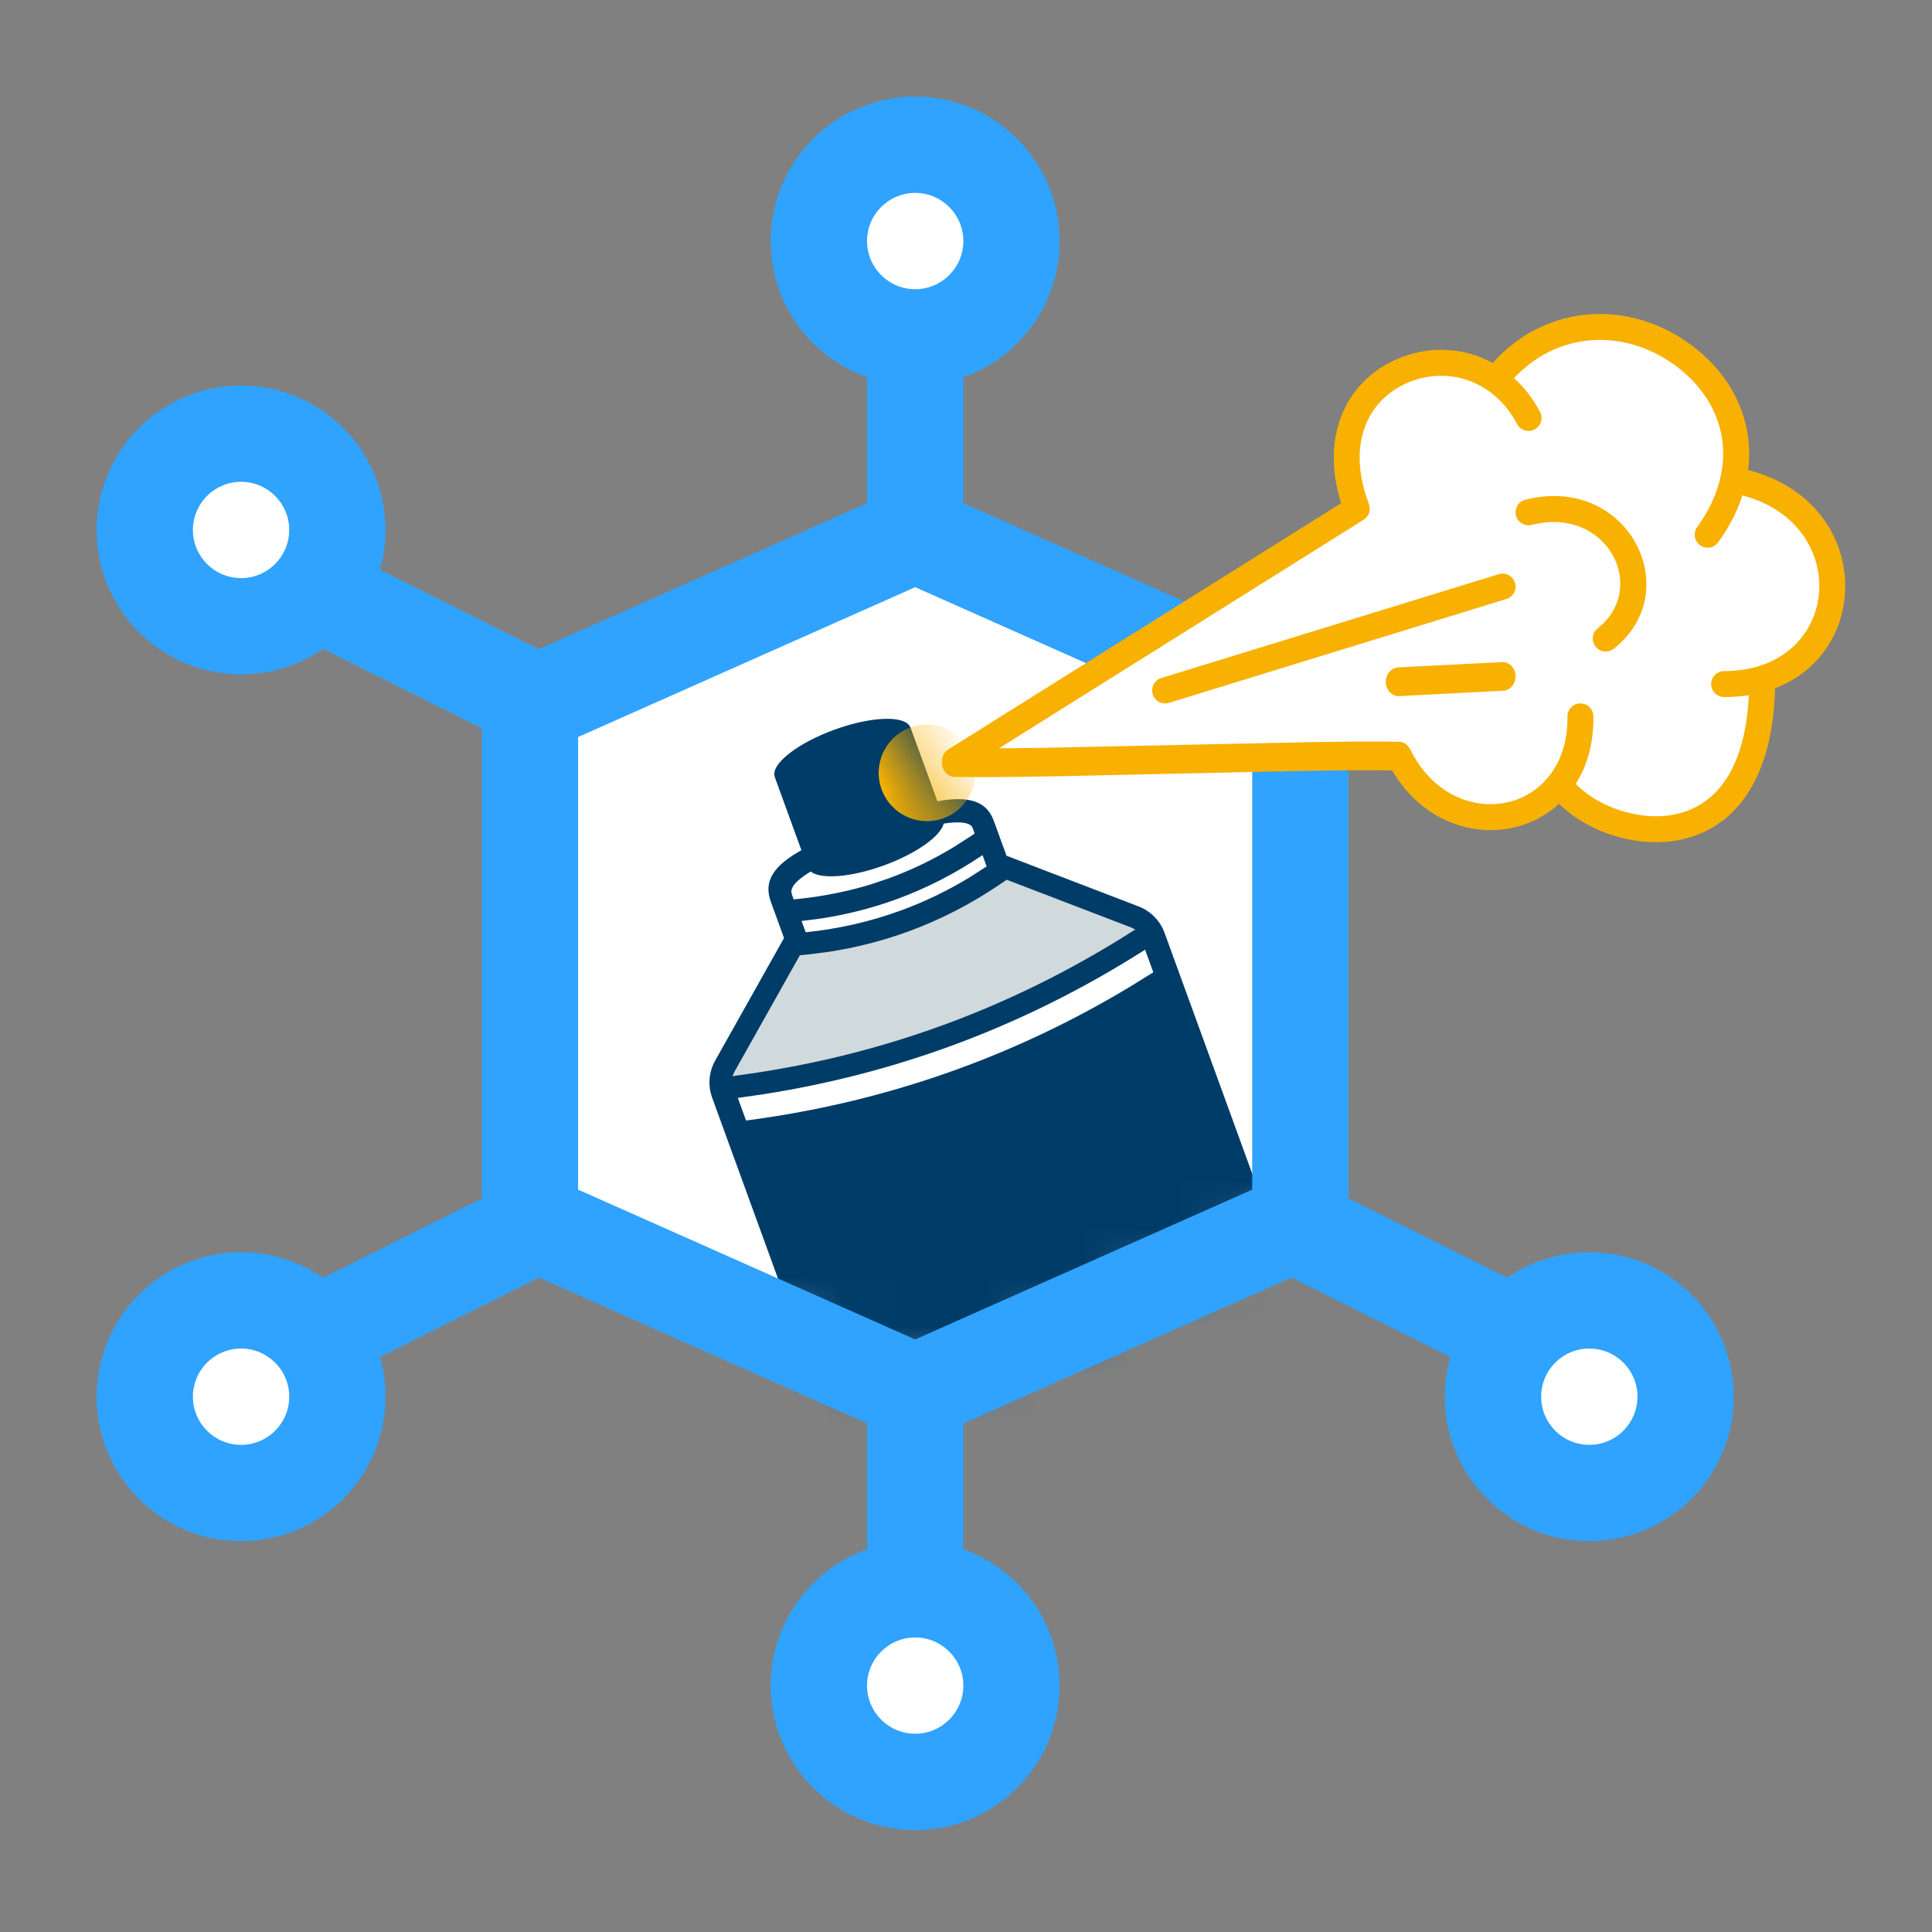
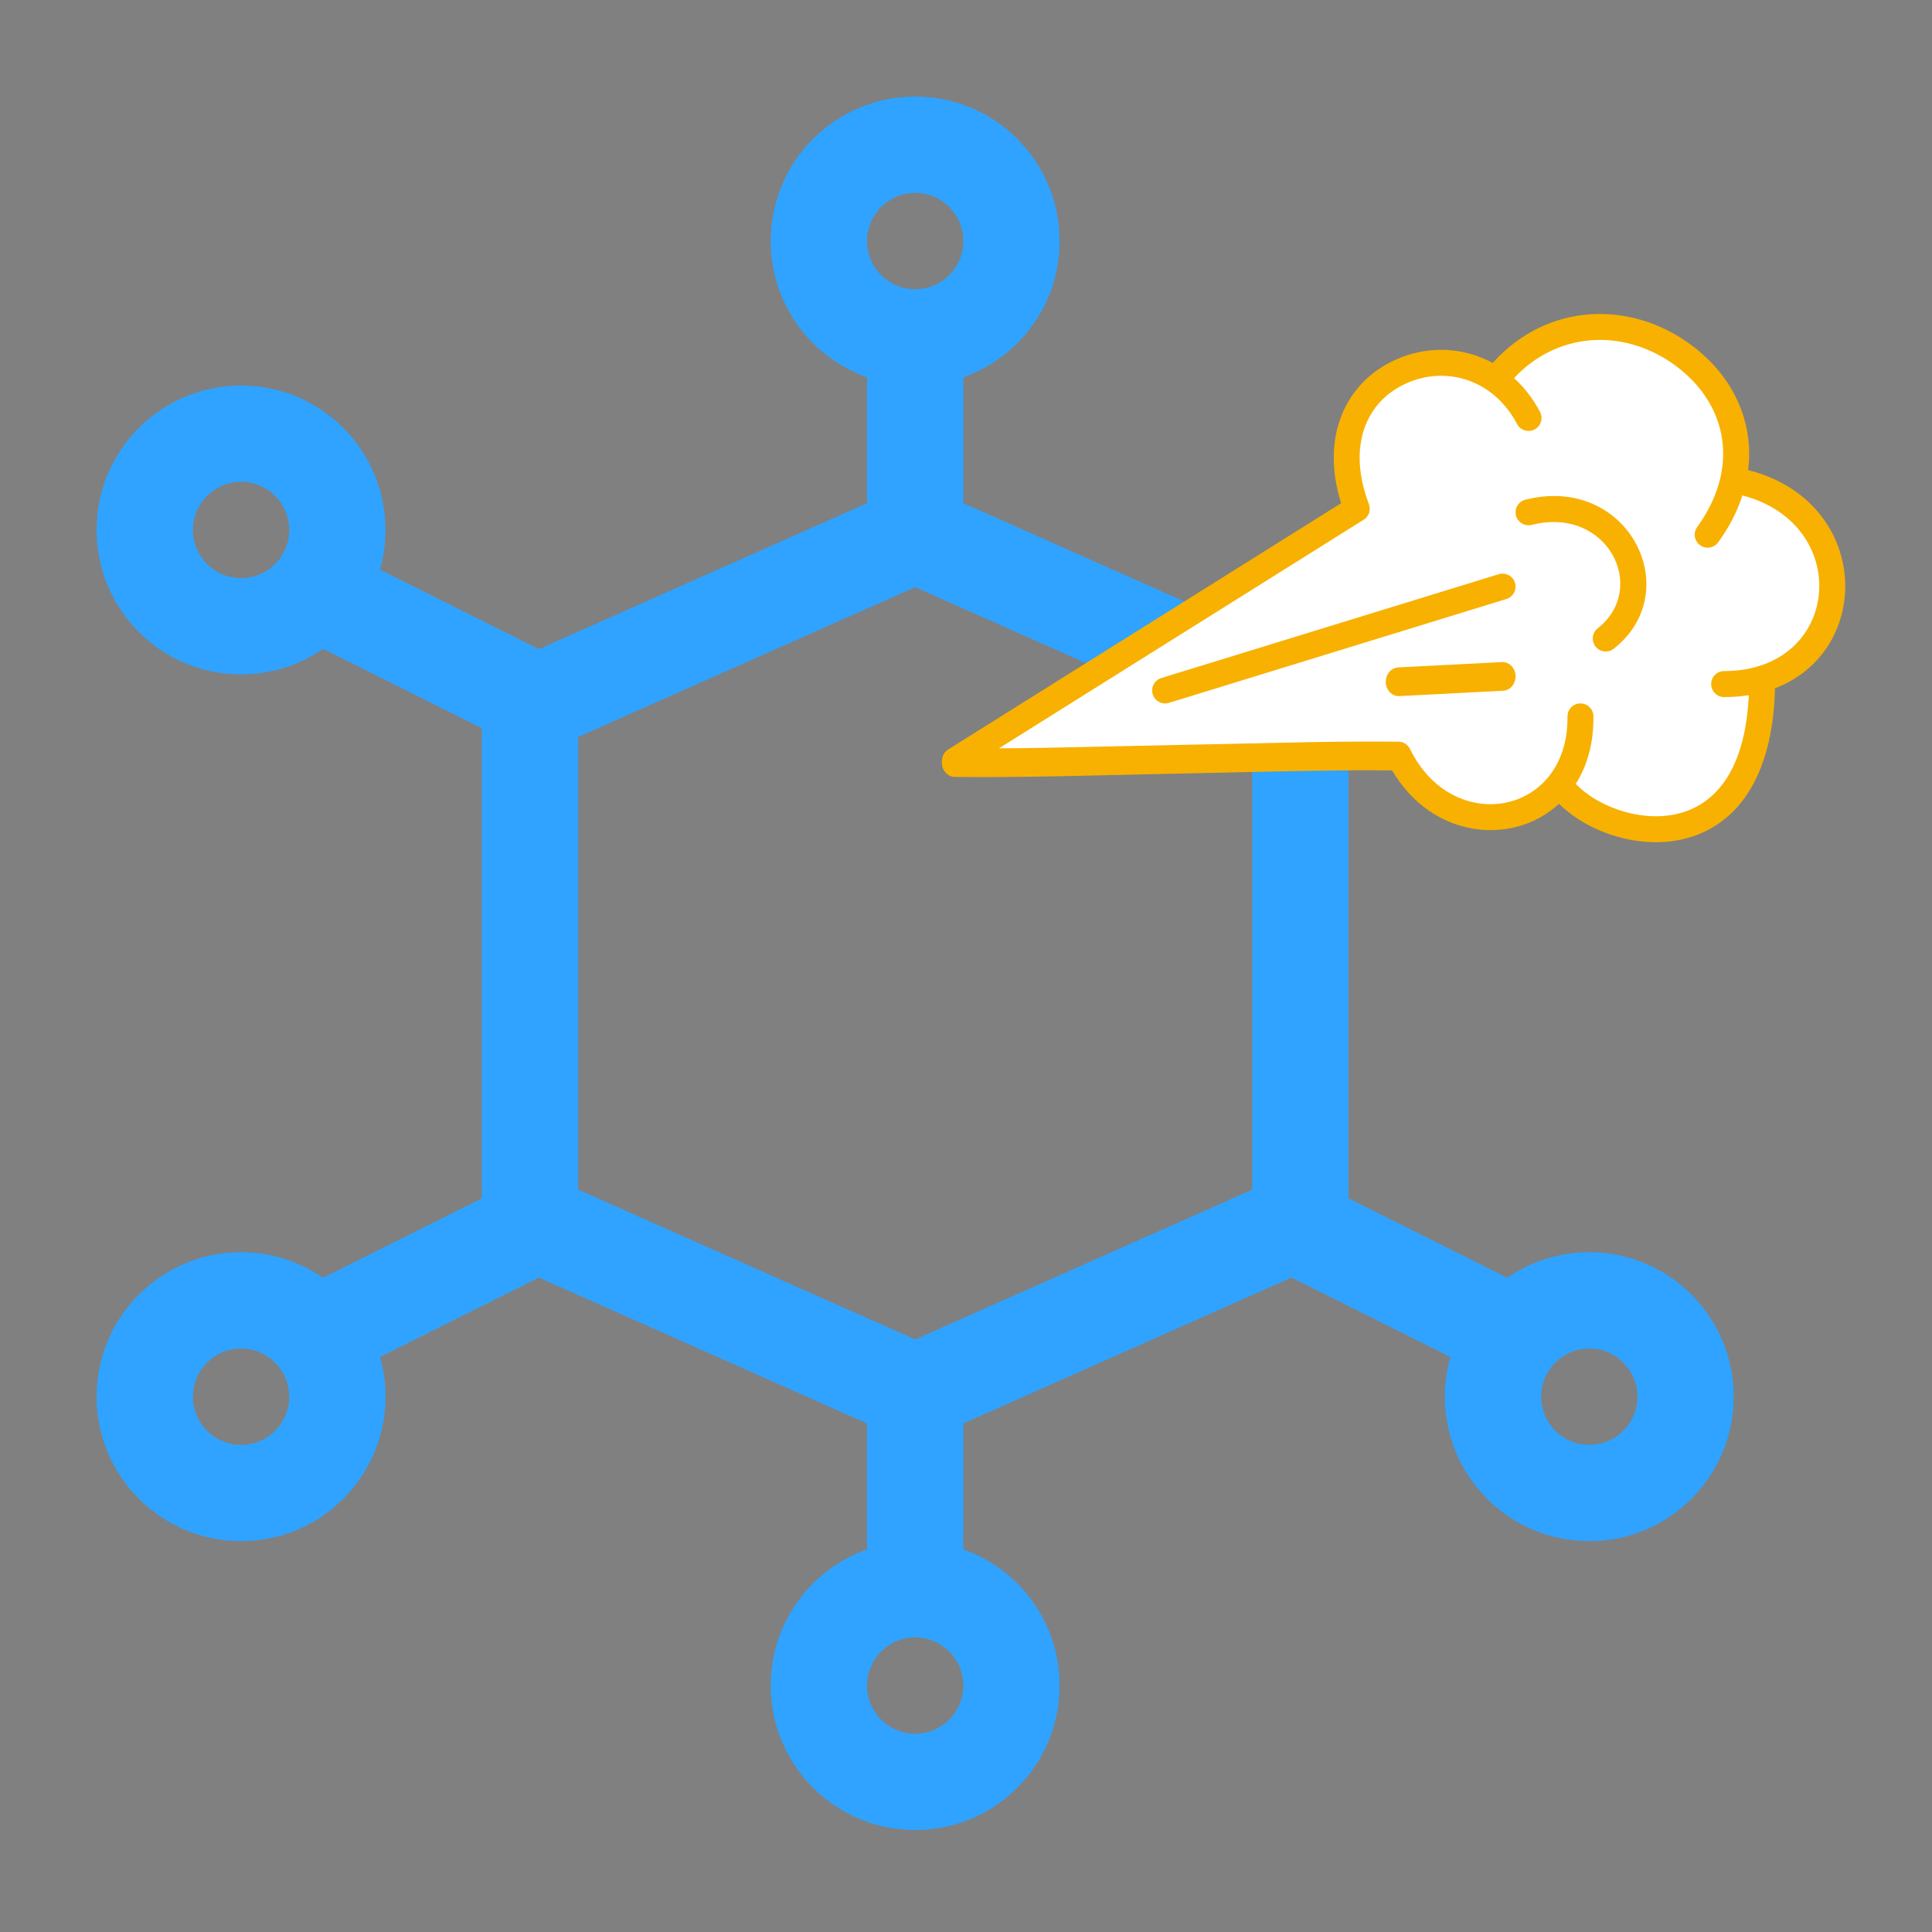
<svg xmlns="http://www.w3.org/2000/svg" xmlns:xlink="http://www.w3.org/1999/xlink" width="40" height="40" viewBox="0 0 40 40">
  <rect x="0" y="0" width="40" height="40" fill="#808080" stroke="none" />
  <defs>
-     <polygon id="intellijdeodorant-a" points="0 3.518 0 14.252 7.961 17.839 16.041 14.252 16.041 3.518 7.961 0" />
    <path id="intellijdeodorant-c" d="M4.985,1.15548596e-13 C5.755,1.15548596e-13 6.39,0.194 6.471,0.444 L6.48,0.498 L6.482,2.122 C7.065,2.222 7.389,2.422 7.434,2.8 L7.44,2.896 L7.44,3.671 L9.652,5.593 C9.853,5.769 9.969,6.023 9.969,6.29 L9.969,21.434 L4.53072793e-11,21.434 L4.53072793e-11,6.293 C4.53072793e-11,6.024 0.117,5.769 0.322,5.593 L2.529,3.696 L2.529,2.896 C2.529,2.439 2.842,2.215 3.489,2.111 L3.489,0.498 L3.498,0.444 C3.579,0.194 4.214,1.15548596e-13 4.985,1.15548596e-13 Z M9.471,6.48 C7.975,6.812 6.48,6.978 4.985,6.978 C3.676,6.978 2.368,6.851 1.059,6.597 L0.498,6.48 L0.498,6.978 C1.994,7.311 3.489,7.477 4.985,7.477 C6.293,7.477 7.602,7.35 8.91,7.095 L9.471,6.978 L9.471,6.48 Z M7.274,4.139 L7.09,4.186 C6.389,4.361 5.687,4.449 4.985,4.449 C4.422,4.449 3.861,4.393 3.3,4.281 L2.879,4.186 L2.715,4.144 L0.622,5.943 C0.595,5.967 0.57,5.994 0.549,6.023 L0.599,6.029 C2.061,6.354 3.523,6.517 4.985,6.517 C6.446,6.517 7.908,6.354 9.371,6.029 C9.387,6.026 9.404,6.023 9.421,6.021 C9.412,6.008 9.401,5.995 9.389,5.982 L9.349,5.942 L7.274,4.139 Z M6.978,3.489 C6.314,3.655 5.649,3.738 4.985,3.738 C4.453,3.738 3.921,3.685 3.39,3.579 L2.991,3.489 L2.991,3.738 C3.655,3.905 4.32,3.988 4.985,3.988 C5.516,3.988 6.048,3.935 6.58,3.828 L6.978,3.738 L6.978,3.489 Z M3.519,2.592 L3.413,2.615 C3.184,2.67 3.035,2.746 2.999,2.847 L2.991,2.896 L2.99,3.013 L3.103,3.041 C3.605,3.167 4.107,3.242 4.609,3.268 L4.985,3.277 C5.486,3.277 5.987,3.227 6.49,3.126 L6.867,3.041 L6.978,3.013 L6.978,2.896 L6.975,2.868 C6.948,2.751 6.752,2.662 6.446,2.601 C6.297,2.824 5.699,2.991 4.985,2.991 C4.262,2.991 3.658,2.82 3.519,2.592 Z" />
  </defs>
  <g fill="none" fill-rule="evenodd">
    <g transform="translate(10.972 10.972)">
      <mask id="intellijdeodorant-b" fill="#fff">
        <use xlink:href="#intellijdeodorant-a" />
      </mask>
      <use fill="#FFF" xlink:href="#intellijdeodorant-a" />
      <path fill="#D0DADC" d="M5.434,8.69 L3.961,11.44 C5.284,11.498 6.818,11.192 8.561,10.523 C10.305,9.854 11.735,9.123 12.85,8.33 L9.969,7.063 C9.009,7.565 8.267,7.911 7.743,8.099 C7.219,8.287 6.449,8.484 5.434,8.69 Z" mask="url(#intellijdeodorant-b)" />
      <g mask="url(#intellijdeodorant-b)">
        <g transform="rotate(-20 17.371 -1.673)">
          <mask id="intellijdeodorant-d" fill="#fff">
            <use xlink:href="#intellijdeodorant-c" />
          </mask>
          <use fill="#003C68" fill-rule="nonzero" xlink:href="#intellijdeodorant-c" />
          <circle cx="6.48" cy="1.495" r="1" fill="#F8B100" mask="url(#intellijdeodorant-d)" />
        </g>
      </g>
    </g>
    <g transform="translate(2 2)">
-       <path fill="#FFF" d="M16.948,30.905 C18.049,30.905 18.942,31.797 18.942,32.898 C18.942,34 18.049,34.892 16.948,34.892 C15.847,34.892 14.954,34 14.954,32.898 C14.954,31.797 15.847,30.905 16.948,30.905 Z M2.991,25.422 C3.817,25.422 4.486,26.091 4.486,26.917 C4.486,27.743 3.817,28.412 2.991,28.412 C2.165,28.412 1.495,27.743 1.495,26.917 C1.495,26.091 2.165,25.422 2.991,25.422 Z M30.942,25.422 C31.767,25.422 32.437,26.091 32.437,26.917 C32.437,27.743 31.767,28.412 30.942,28.412 C30.116,28.412 29.446,27.743 29.446,26.917 C29.446,26.091 30.116,25.422 30.942,25.422 Z M2.991,7.477 C3.817,7.477 4.486,8.146 4.486,8.972 C4.486,9.798 3.817,10.468 2.991,10.468 C2.165,10.468 1.495,9.798 1.495,8.972 C1.495,8.146 2.165,7.477 2.991,7.477 Z M16.948,1.495 C17.774,1.495 18.443,2.165 18.443,2.991 C18.443,3.817 17.774,4.486 16.948,4.486 C16.122,4.486 15.452,3.817 15.452,2.991 C15.452,2.165 16.122,1.495 16.948,1.495 Z" />
      <path fill="#2FA3FF" fill-rule="nonzero" d="M17.945,27.471 L17.945,30.078 C19.106,30.488 19.938,31.596 19.938,32.898 C19.938,34.55 18.599,35.889 16.948,35.889 C15.296,35.889 13.957,34.55 13.957,32.898 C13.957,31.596 14.789,30.488 15.951,30.078 L15.951,27.471 L9.156,24.451 L5.867,26.095 C5.942,26.356 5.982,26.632 5.982,26.917 C5.982,28.569 4.643,29.908 2.991,29.908 C1.339,29.908 0,28.569 0,26.917 C0,25.265 1.339,23.926 2.991,23.926 C3.621,23.926 4.207,24.121 4.689,24.455 L7.975,22.812 L7.975,13.078 L4.689,11.434 C4.207,11.768 3.621,11.963 2.991,11.963 C1.339,11.963 0,10.624 0,8.972 C0,7.321 1.339,5.982 2.991,5.982 C4.643,5.982 5.982,7.321 5.982,8.972 C5.982,9.257 5.942,9.533 5.867,9.794 L9.156,11.439 L15.951,8.418 L15.951,5.811 C14.789,5.401 13.957,4.293 13.957,2.991 C13.957,1.339 15.296,0 16.948,0 C18.599,0 19.938,1.339 19.938,2.991 C19.938,4.293 19.106,5.401 17.945,5.811 L17.945,8.418 L24.74,11.439 L28.028,9.794 C27.954,9.533 27.914,9.257 27.914,8.972 C27.914,7.321 29.253,5.982 30.905,5.982 C32.556,5.982 33.895,7.321 33.895,8.972 C33.895,10.624 32.556,11.963 30.905,11.963 C30.274,11.963 29.689,11.768 29.206,11.434 L25.92,13.078 L25.92,22.812 L29.206,24.455 C29.689,24.121 30.274,23.926 30.905,23.926 C32.556,23.926 33.895,25.265 33.895,26.917 C33.895,28.569 32.556,29.908 30.905,29.908 C29.253,29.908 27.914,28.569 27.914,26.917 C27.914,26.632 27.954,26.356 28.028,26.095 L24.74,24.451 L17.945,27.471 Z M9.969,22.63 L16.948,25.732 L23.926,22.63 L23.926,13.259 L16.948,10.157 L9.969,13.259 L9.969,22.63 Z M16.948,33.895 C17.498,33.895 17.945,33.449 17.945,32.898 C17.945,32.348 17.498,31.902 16.948,31.902 C16.397,31.902 15.951,32.348 15.951,32.898 C15.951,33.449 16.397,33.895 16.948,33.895 Z M16.948,1.994 C16.397,1.994 15.951,2.44 15.951,2.991 C15.951,3.541 16.397,3.988 16.948,3.988 C17.498,3.988 17.945,3.541 17.945,2.991 C17.945,2.44 17.498,1.994 16.948,1.994 Z M30.905,7.975 C30.354,7.975 29.908,8.422 29.908,8.972 C29.908,9.523 30.354,9.969 30.905,9.969 C31.455,9.969 31.902,9.523 31.902,8.972 C31.902,8.422 31.455,7.975 30.905,7.975 Z M30.905,25.92 C30.354,25.92 29.908,26.366 29.908,26.917 C29.908,27.468 30.354,27.914 30.905,27.914 C31.455,27.914 31.902,27.468 31.902,26.917 C31.902,26.366 31.455,25.92 30.905,25.92 Z M2.991,7.975 C2.44,7.975 1.994,8.422 1.994,8.972 C1.994,9.523 2.44,9.969 2.991,9.969 C3.541,9.969 3.988,9.523 3.988,8.972 C3.988,8.422 3.541,7.975 2.991,7.975 Z M2.991,25.92 C2.44,25.92 1.994,26.366 1.994,26.917 C1.994,27.468 2.44,27.914 2.991,27.914 C3.541,27.914 3.988,27.468 3.988,26.917 C3.988,26.366 3.541,25.92 2.991,25.92 Z" />
    </g>
    <g fill-rule="nonzero" transform="translate(19.5 6.5)">
      <path fill="#FFF" d="M8.688,3.951 C8.371,2.695 8.514,1.837 9.118,1.378 C9.721,0.918 10.513,0.872 11.495,1.239 L11.713,1.094 C13.047,0.177 14.182,0.039 15.12,0.681 C16.057,1.322 16.498,2.224 16.443,3.387 C17.68,3.949 18.356,4.589 18.469,5.308 C18.583,6.026 18.127,6.78 17.103,7.569 C16.889,9.17 16.423,10.132 15.706,10.456 C14.988,10.779 14.054,10.524 12.903,9.692 C12.396,10.324 11.792,10.564 11.094,10.41 C10.395,10.257 9.861,9.816 9.49,9.086 L0.483,9.108 L8.516,4.086 L8.688,3.951 Z" />
      <path fill="#F8B100" d="M15.518,0.645 C16.386,1.29 16.819,2.237 16.693,3.234 C16.697,3.233 16.701,3.234 16.705,3.235 C19.233,3.89 19.304,6.966 17.25,7.75 L17.252,7.576 C17.252,9.48 16.526,10.605 15.329,10.878 C14.441,11.08 13.393,10.747 12.778,10.142 C11.826,11.02 10.153,10.869 9.323,9.451 L8.869,9.447 C8.291,9.447 7.571,9.458 6.455,9.482 L2.448,9.571 C1.442,9.589 0.826,9.593 0.265,9.585 C0.117,9.583 -0.002,9.448 2.18609424e-05,9.284 L0.005,9.226 C0.011,9.142 0.056,9.063 0.133,9.016 C4.844,6.062 7.555,4.363 8.267,3.918 C7.839,2.564 8.338,1.413 9.413,0.939 C10.073,0.649 10.799,0.685 11.406,1.015 L11.409,1.01 C12.523,-0.229 14.246,-0.3 15.518,0.645 Z M11.937,1.236 L11.847,1.329 C12.056,1.518 12.239,1.752 12.384,2.028 C12.454,2.159 12.403,2.322 12.272,2.391 C12.14,2.46 11.978,2.41 11.909,2.278 C11.433,1.374 10.465,1.064 9.629,1.431 C8.765,1.812 8.392,2.757 8.842,3.937 L8.842,3.943 C8.847,3.953 8.849,3.958 8.85,3.962 L8.842,3.937 C8.85,3.959 8.855,3.981 8.858,4.003 C8.858,4.005 8.858,4.006 8.858,4.007 L8.858,4.057 C8.858,4.059 8.858,4.06 8.858,4.061 C8.857,4.071 8.855,4.08 8.853,4.089 C8.851,4.1 8.848,4.11 8.845,4.121 C8.843,4.126 8.841,4.131 8.839,4.136 C8.827,4.165 8.809,4.193 8.787,4.216 C8.778,4.226 8.775,4.228 8.773,4.231 C8.761,4.241 8.749,4.251 8.735,4.26 C8.733,4.261 8.732,4.261 8.731,4.262 C4.877,6.679 2.361,8.256 1.183,8.993 C1.474,8.992 1.806,8.988 2.201,8.981 L7.64,8.865 C8.439,8.852 8.972,8.85 9.463,8.857 C9.558,8.858 9.64,8.914 9.687,8.996 C9.692,9.004 9.697,9.012 9.7,9.02 C10.587,10.818 12.977,10.383 12.953,8.336 C12.951,8.187 13.07,8.065 13.218,8.064 C13.366,8.062 13.488,8.181 13.49,8.329 C13.497,8.892 13.358,9.361 13.125,9.728 L13.041,9.635 C13.494,10.188 14.445,10.528 15.209,10.354 C16.077,10.156 16.638,9.362 16.707,7.894 C16.546,7.918 16.376,7.932 16.196,7.932 C16.048,7.932 15.928,7.811 15.928,7.663 C15.928,7.515 16.048,7.394 16.196,7.394 C18.619,7.394 18.88,4.357 16.574,3.757 C16.471,4.083 16.304,4.41 16.073,4.728 C15.986,4.848 15.818,4.875 15.698,4.788 C15.578,4.701 15.551,4.533 15.638,4.412 C16.527,3.188 16.27,1.873 15.197,1.076 C14.186,0.325 12.855,0.343 11.937,1.236 Z M11.866,5.566 C11.91,5.708 11.83,5.858 11.688,5.902 L4.702,8.052 C4.56,8.095 4.409,8.016 4.366,7.874 C4.322,7.732 4.402,7.582 4.544,7.538 L11.53,5.388 C11.672,5.345 11.822,5.424 11.866,5.566 Z M11.597,7.208 C11.745,7.2 11.871,7.327 11.878,7.491 C11.884,7.638 11.792,7.765 11.665,7.795 L11.622,7.801 L9.472,7.912 C9.324,7.919 9.198,7.793 9.191,7.629 C9.185,7.481 9.277,7.354 9.404,7.325 L9.447,7.318 L11.597,7.208 Z M13.911,6.931 C13.795,7.023 13.626,7.003 13.534,6.886 C13.442,6.77 13.462,6.601 13.579,6.509 C14.636,5.678 13.78,3.97 12.213,4.367 C12.069,4.403 11.923,4.316 11.886,4.173 C11.85,4.029 11.937,3.883 12.081,3.846 C14.208,3.307 15.426,5.74 13.911,6.931 Z" />
    </g>
  </g>
</svg>